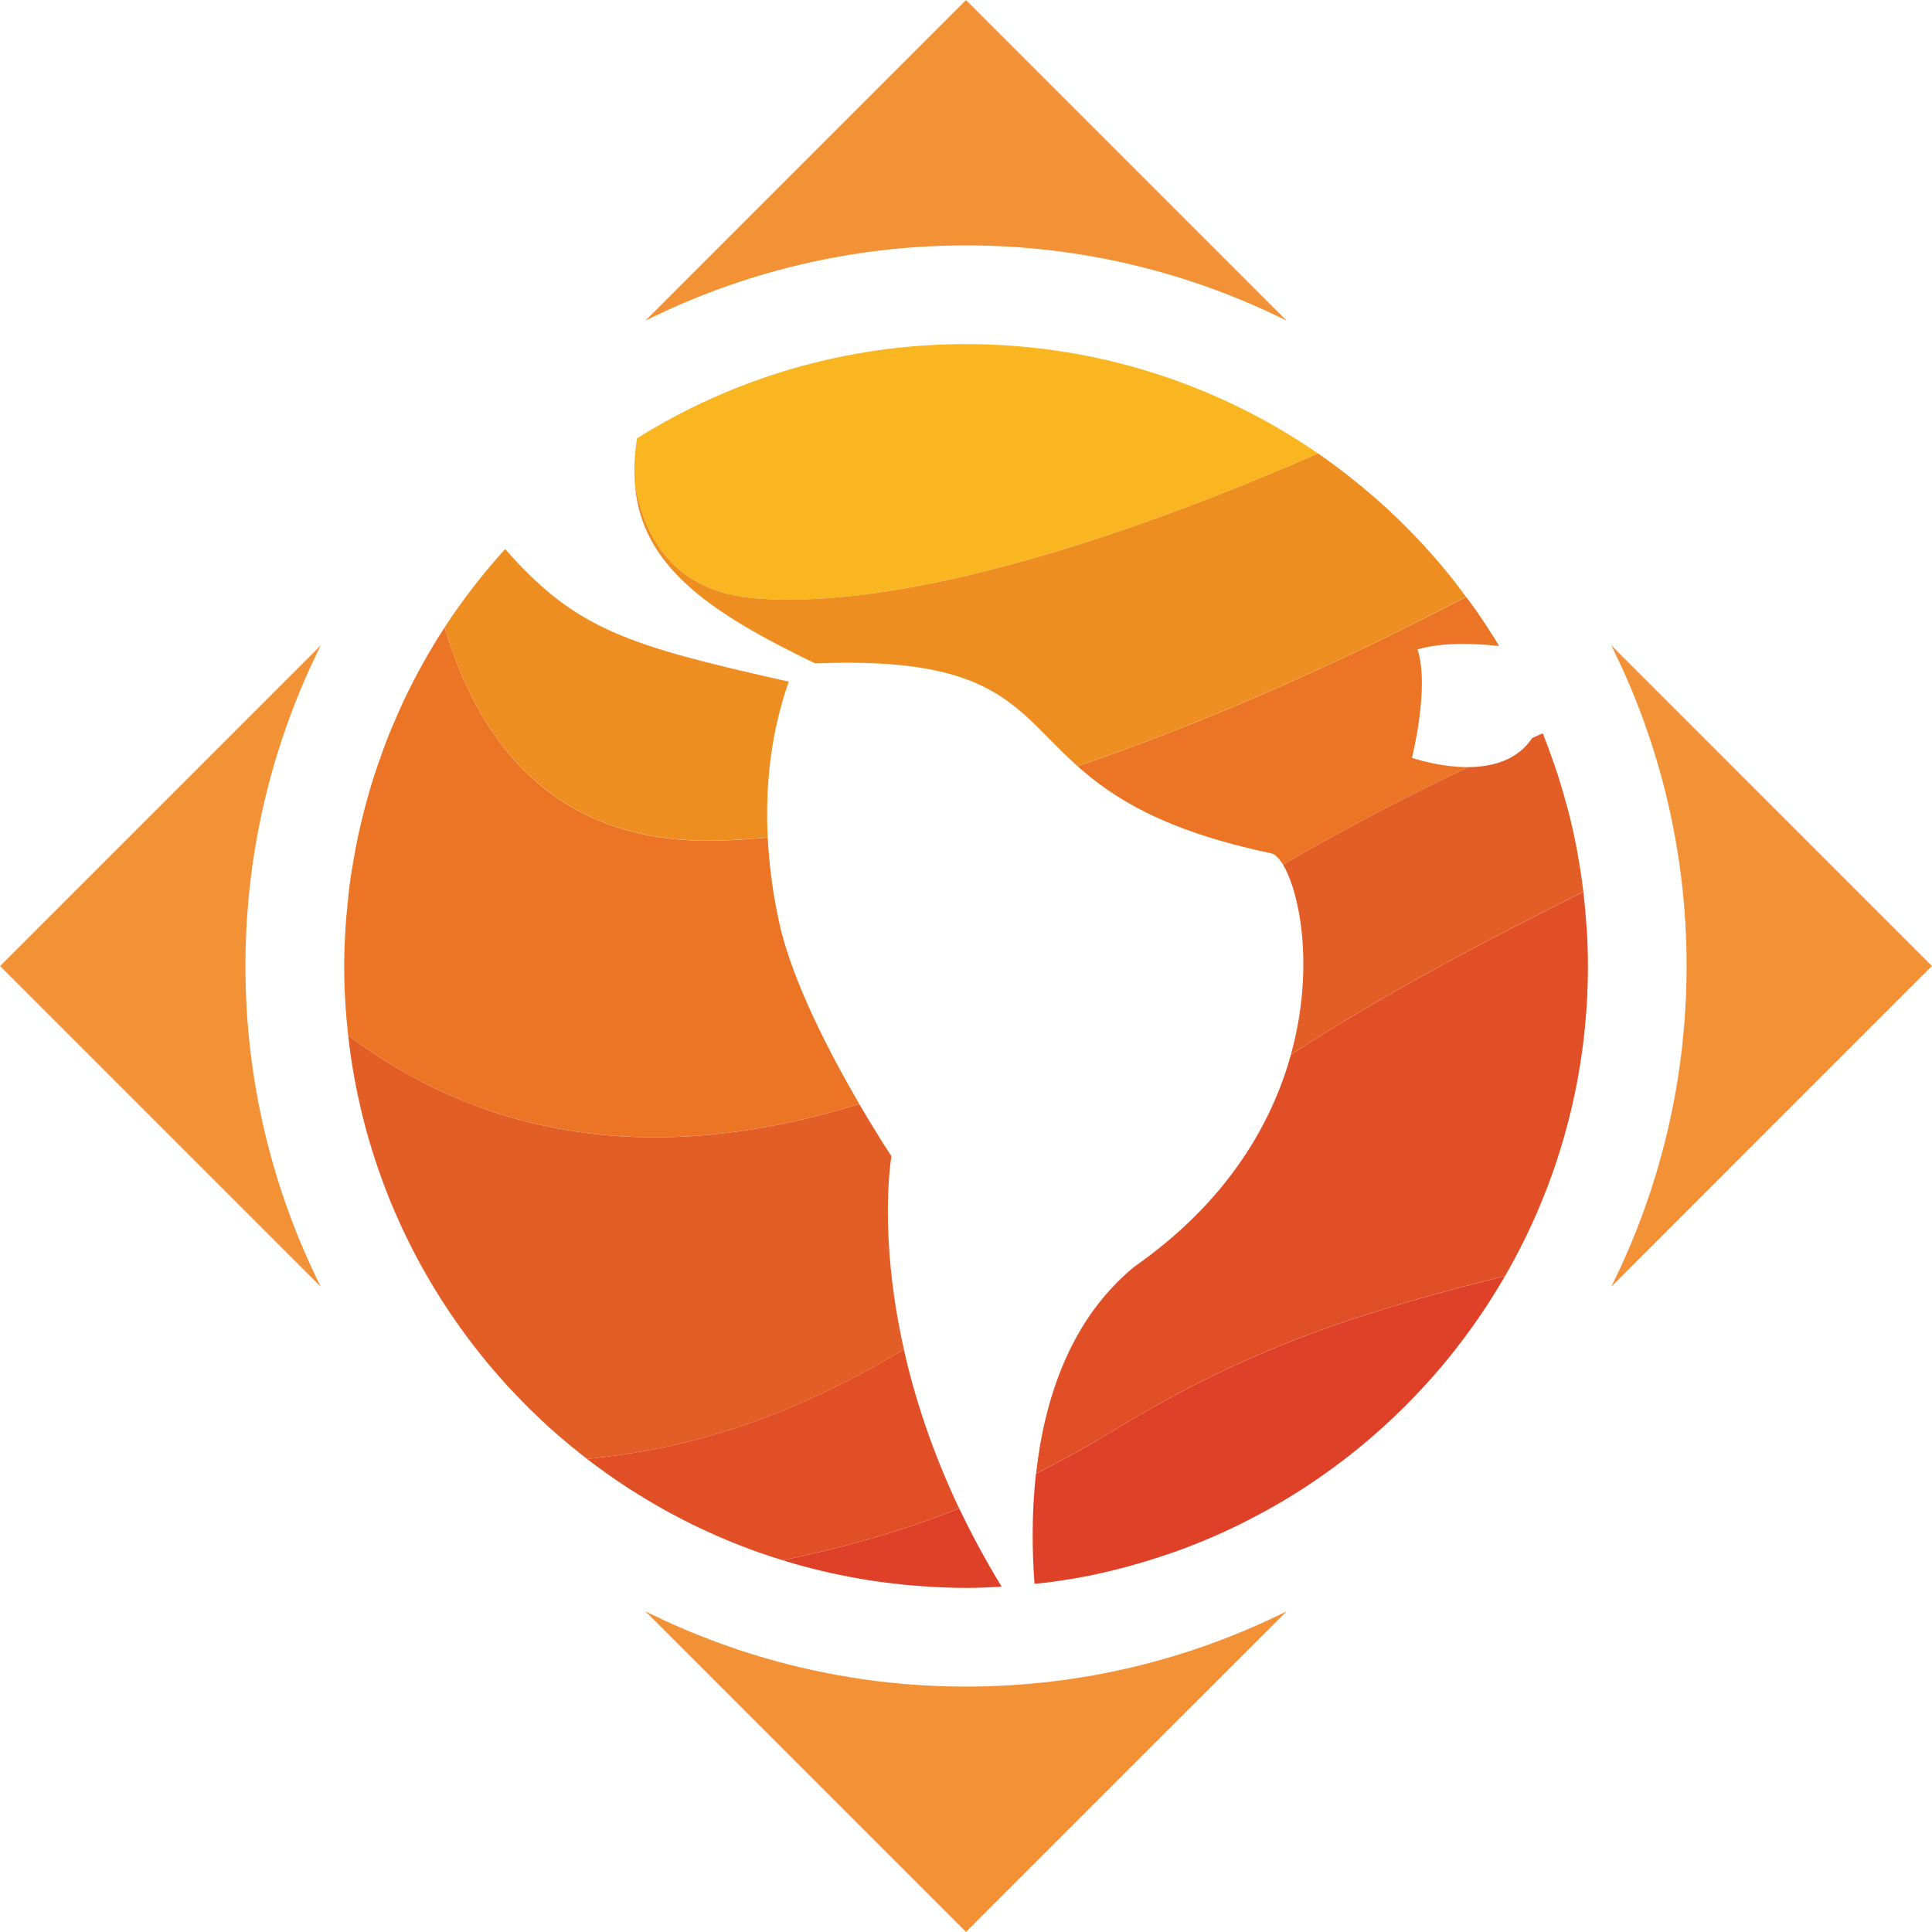
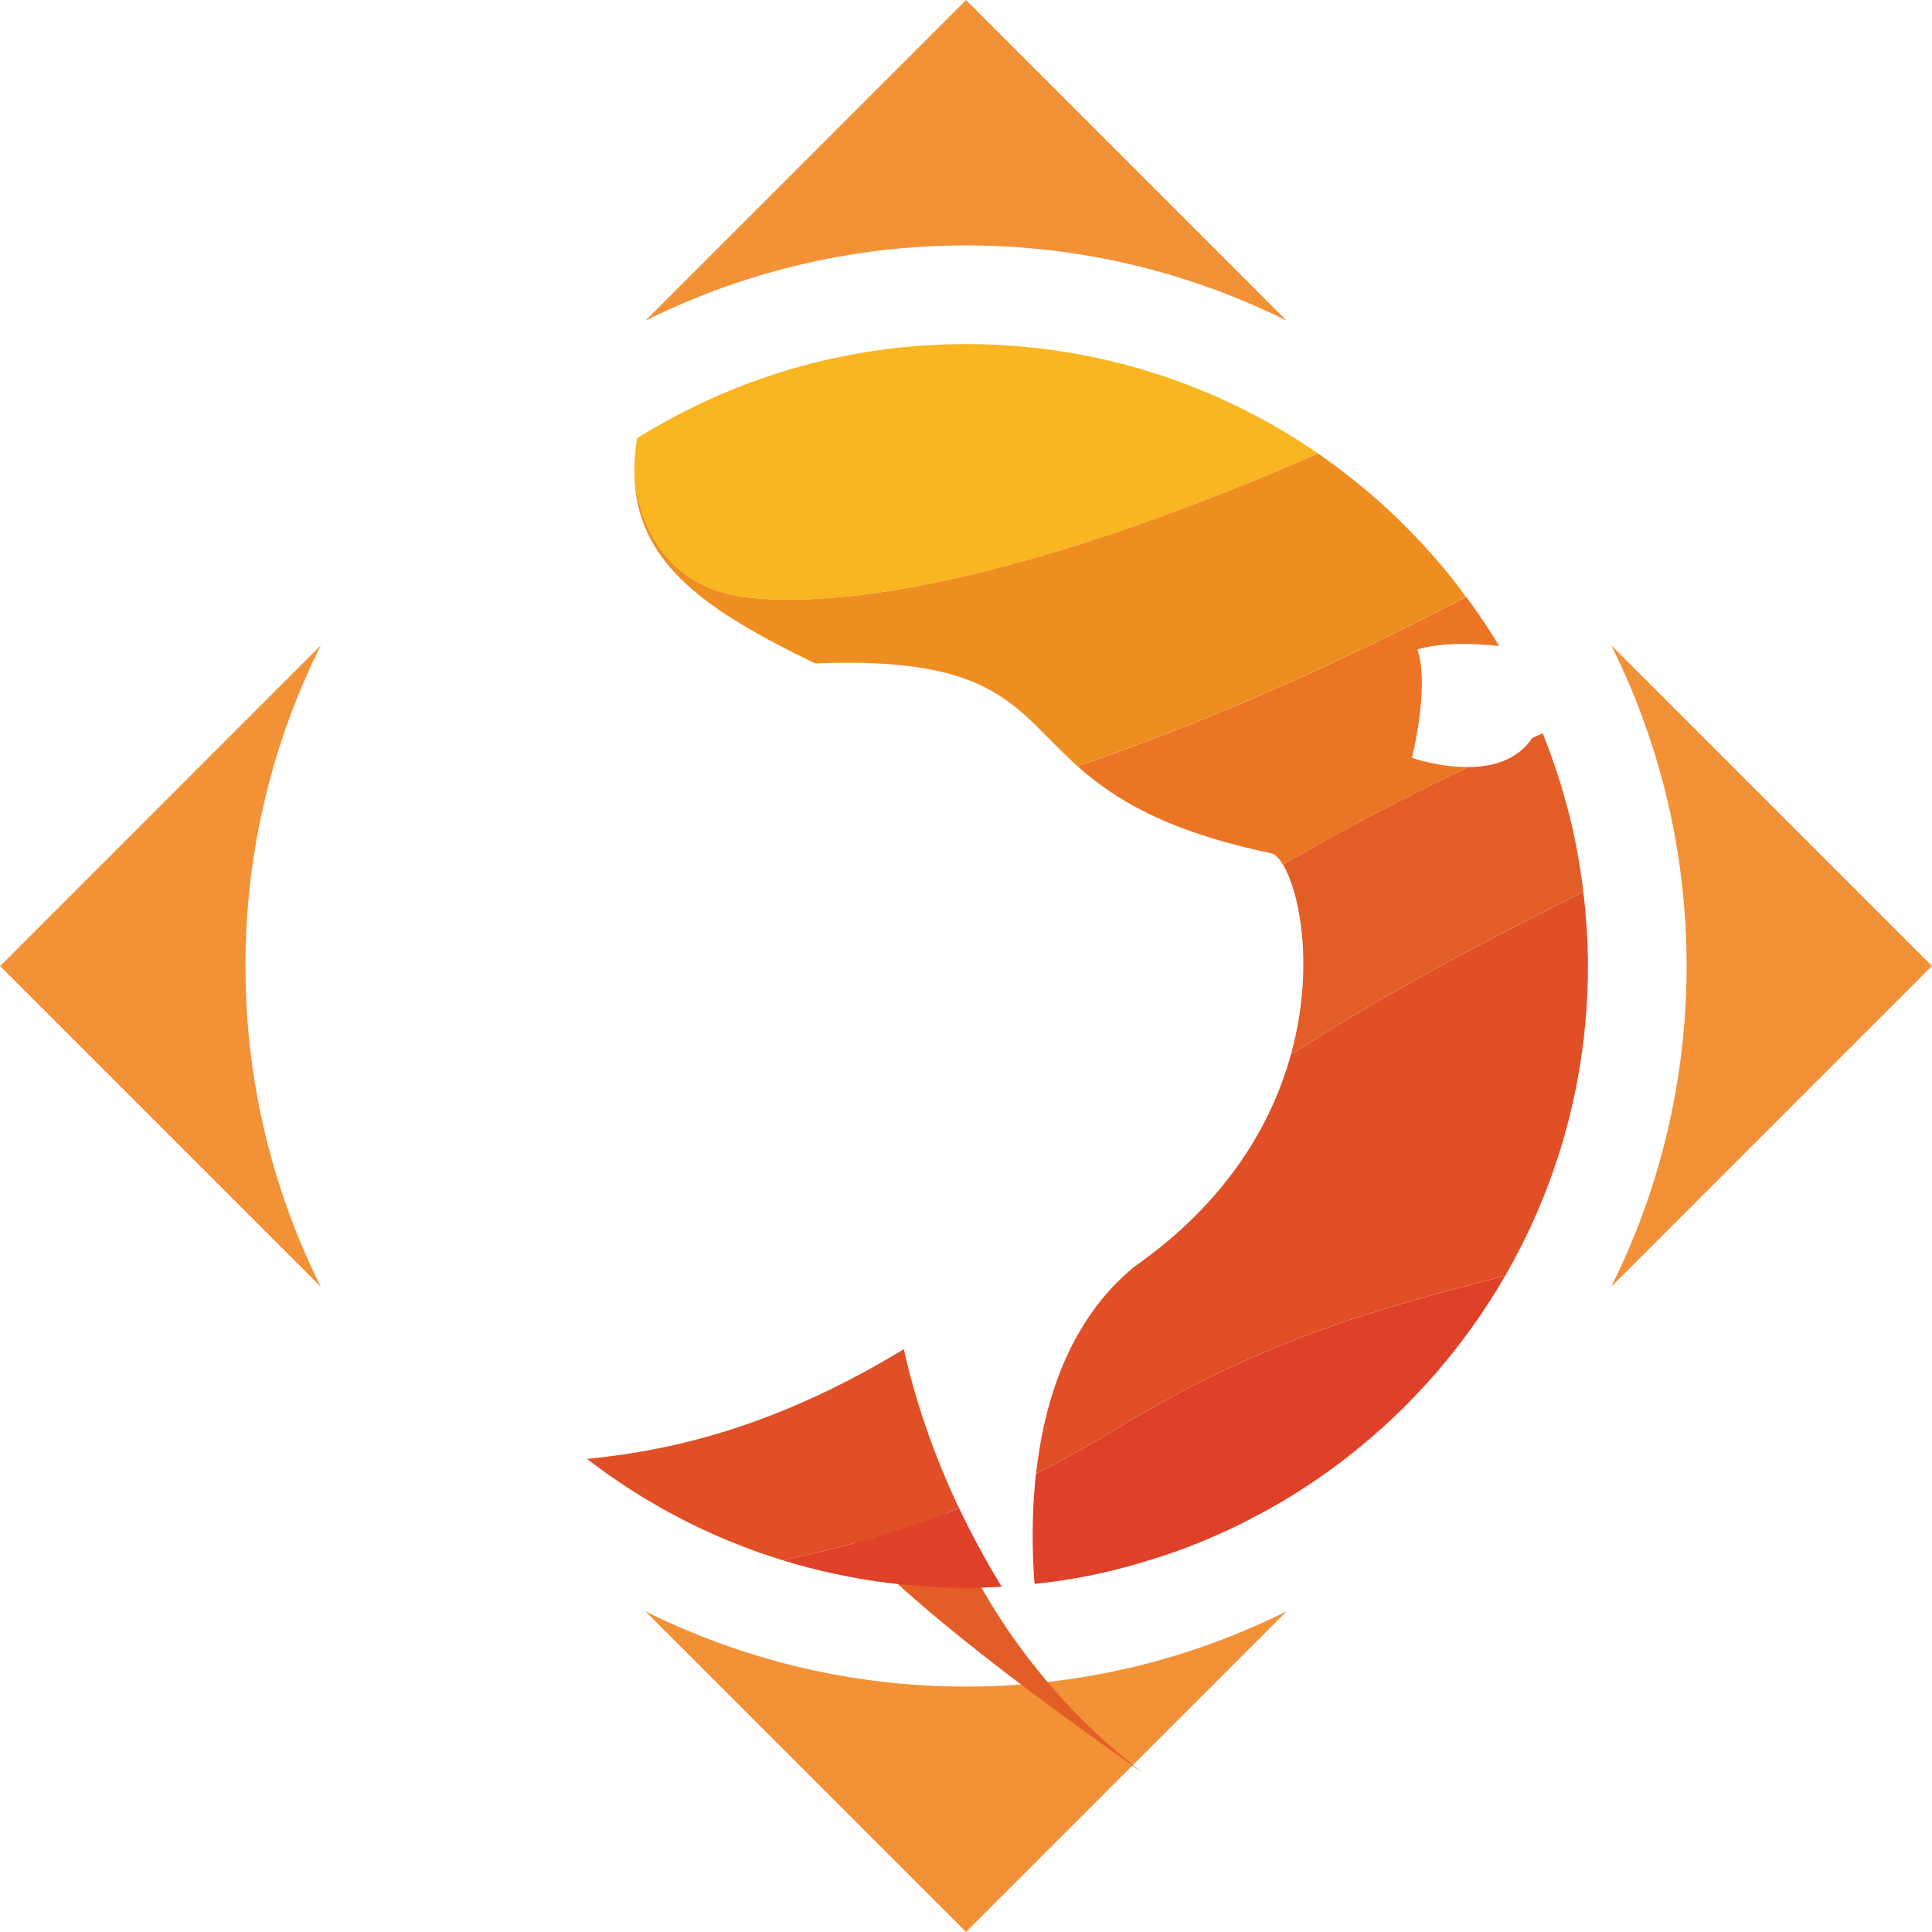
<svg xmlns="http://www.w3.org/2000/svg" version="1.1" id="svg1" width="189.354" height="189.353" viewBox="0 0 189.354 189.353">
  <defs id="defs1">
    <clipPath clipPathUnits="userSpaceOnUse" id="clipPath2">
      <path d="M 0,436.535 H 612.283 V 0 H 0 Z" transform="translate(-261.031,-185.098)" id="path2" />
    </clipPath>
    <clipPath clipPathUnits="userSpaceOnUse" id="clipPath4">
      <path d="M 0,436.535 H 612.283 V 0 H 0 Z" transform="translate(-316.055,-254.078)" id="path4" />
    </clipPath>
    <clipPath clipPathUnits="userSpaceOnUse" id="clipPath6">
      <path d="M 0,436.535 H 612.283 V 0 H 0 Z" transform="translate(-369.74,-186.505)" id="path6" />
    </clipPath>
    <clipPath clipPathUnits="userSpaceOnUse" id="clipPath8">
      <path d="M 0,436.535 H 612.283 V 0 H 0 Z" transform="translate(-458.193,-253.934)" id="path8" />
    </clipPath>
    <clipPath clipPathUnits="userSpaceOnUse" id="clipPath10">
      <path d="M 0,436.535 H 612.283 V 0 H 0 Z" transform="translate(-475.558,-253.889)" id="path10" />
    </clipPath>
    <clipPath clipPathUnits="userSpaceOnUse" id="clipPath12">
      <path d="M 0,436.535 H 612.283 V 0 H 0 Z" transform="translate(-540.908,-254.08)" id="path12" />
    </clipPath>
    <clipPath clipPathUnits="userSpaceOnUse" id="clipPath14">
      <path d="M 0,436.535 H 612.283 V 0 H 0 Z" transform="translate(-127.96,-265.452)" id="path14" />
    </clipPath>
    <clipPath clipPathUnits="userSpaceOnUse" id="clipPath16">
      <path d="M 0,436.535 H 612.283 V 0 H 0 Z" transform="translate(-180.929,-212.483)" id="path16" />
    </clipPath>
    <clipPath clipPathUnits="userSpaceOnUse" id="clipPath18">
      <path d="M 0,436.535 H 612.283 V 0 H 0 Z" transform="translate(-127.96,-159.515)" id="path18" />
    </clipPath>
    <clipPath clipPathUnits="userSpaceOnUse" id="clipPath20">
      <path d="M 0,436.535 H 612.283 V 0 H 0 Z" transform="translate(-80.529,-188.906)" id="path20" />
    </clipPath>
    <clipPath clipPathUnits="userSpaceOnUse" id="clipPath22">
      <path d="M 0,436.535 H 612.283 V 0 H 0 Z" transform="translate(-162.475,-182.523)" id="path22" />
    </clipPath>
    <clipPath clipPathUnits="userSpaceOnUse" id="clipPath24">
      <path d="M 0,436.535 H 612.283 V 0 H 0 Z" transform="translate(-103.615,-247.942)" id="path24" />
    </clipPath>
    <clipPath clipPathUnits="userSpaceOnUse" id="clipPath26">
      <path d="M 0,436.535 H 612.283 V 0 H 0 Z" transform="translate(-112.385,-239.521)" id="path26" />
    </clipPath>
    <clipPath clipPathUnits="userSpaceOnUse" id="clipPath28">
-       <path d="M 0,436.535 H 612.283 V 0 H 0 Z" transform="translate(-114.932,-233.385)" id="path28" />
-     </clipPath>
+       </clipPath>
    <clipPath clipPathUnits="userSpaceOnUse" id="clipPath30">
      <path d="M 0,436.535 H 612.283 V 0 H 0 Z" transform="translate(-120.115,-202.341)" id="path30" />
    </clipPath>
    <clipPath clipPathUnits="userSpaceOnUse" id="clipPath32">
      <path d="M 0,436.535 H 612.283 V 0 H 0 Z" transform="translate(-151.255,-219.935)" id="path32" />
    </clipPath>
    <clipPath clipPathUnits="userSpaceOnUse" id="clipPath34">
      <path d="M 0,436.535 H 612.283 V 0 H 0 Z" transform="translate(-170.354,-229.587)" id="path34" />
    </clipPath>
    <clipPath clipPathUnits="userSpaceOnUse" id="clipPath36">
      <path d="M 0,436.535 H 612.283 V 0 H 0 Z" transform="translate(-123.395,-184.306)" id="path36" />
    </clipPath>
    <clipPath clipPathUnits="userSpaceOnUse" id="clipPath38">
      <path d="M 0,436.535 H 612.283 V 0 H 0 Z" transform="translate(-100.103,-176.247)" id="path38" />
    </clipPath>
    <clipPath clipPathUnits="userSpaceOnUse" id="clipPath40">
      <path d="M 0,436.535 H 612.283 V 0 H 0 Z" transform="translate(-173.589,-215.192)" id="path40" />
    </clipPath>
    <clipPath clipPathUnits="userSpaceOnUse" id="clipPath42">
      <path d="M 0,436.535 H 612.283 V 0 H 0 Z" transform="translate(-127.461,-172.612)" id="path42" />
    </clipPath>
    <clipPath clipPathUnits="userSpaceOnUse" id="clipPath44">
      <path d="M 0,436.535 H 612.283 V 0 H 0 Z" transform="translate(-138.903,-178.39)" id="path44" />
    </clipPath>
  </defs>
  <path id="path13" d="M 0,0 C -8.473,0 -16.475,-1.999 -23.577,-5.537 L 0,18.039 23.577,-5.537 C 16.475,-1.999 8.473,0 0,0" style="fill:#f39136;fill-opacity:1;fill-rule:nonzero;stroke:none" transform="matrix(1.333,0,0,-1.333,94.678,24.052)" clip-path="url(#clipPath14)" />
  <path id="path15" d="M 0,0 C 0,8.473 -1.999,16.475 -5.537,23.577 L 18.039,0 -5.537,-23.577 C -1.999,-16.475 0,-8.473 0,0" style="fill:#f39136;fill-opacity:1;fill-rule:nonzero;stroke:none" transform="matrix(1.333,0,0,-1.333,165.302,94.677)" clip-path="url(#clipPath16)" />
  <path id="path17" d="M 0,0 C 8.473,0 16.475,1.999 23.577,5.537 L 0,-18.039 -23.577,5.537 C -16.475,1.999 -8.473,0 0,0" style="fill:#f39136;fill-opacity:1;fill-rule:nonzero;stroke:none" transform="matrix(1.333,0,0,-1.333,94.678,165.301)" clip-path="url(#clipPath18)" />
  <path id="path19" d="M 0,0 -23.577,23.577 0,47.155 C -3.537,40.052 -5.537,32.051 -5.537,23.577 -5.537,15.104 -3.537,7.102 0,0" style="fill:#f39136;fill-opacity:1;fill-rule:nonzero;stroke:none" transform="matrix(1.333,0,0,-1.333,31.436,126.113)" clip-path="url(#clipPath20)" />
  <path id="path21" d="M 0,0 C -0.015,-0.016 -0.029,-0.033 -0.043,-0.05 -0.029,-0.033 -0.015,-0.016 0,0" style="fill:#de4128;fill-opacity:1;fill-rule:nonzero;stroke:none" transform="matrix(1.333,0,0,-1.333,140.698,134.624)" clip-path="url(#clipPath22)" />
  <path id="path23" d="M 0,0 C 0.748,-4.263 3.085,-7.926 8.771,-8.421 21.296,-9.473 40.038,-2.25 50.235,2.216 42.874,7.284 33.959,10.258 24.345,10.258 15.463,10.258 7.179,7.717 0.163,3.333 -0.025,2.136 -0.078,1.027 0,0" style="fill:#f9b620;fill-opacity:1;fill-rule:nonzero;stroke:none" transform="matrix(1.333,0,0,-1.333,62.217,47.398)" clip-path="url(#clipPath24)" />
  <path id="path25" d="m 0,0 c -5.686,0.495 -8.023,4.158 -8.771,8.421 0.457,-5.99 5.295,-9.378 13.257,-13.218 13.525,0.545 14.661,-3.424 19.285,-7.552 11.496,3.906 22.076,9.04 28.566,12.45 C 52.072,0.46 51.811,0.822 51.535,1.173 51.44,1.294 51.346,1.414 51.252,1.535 49.61,3.579 47.8,5.48 45.838,7.215 c -0.077,0.068 -0.155,0.133 -0.232,0.201 -0.587,0.51 -1.184,1.006 -1.795,1.486 -0.09,0.071 -0.181,0.144 -0.273,0.214 -0.677,0.525 -1.366,1.034 -2.073,1.52 0,0.001 0,0.001 -0.001,0.001 C 31.268,6.17 12.525,-1.052 0,0" style="fill:#ef8e20;fill-opacity:1;fill-rule:nonzero;stroke:none" transform="matrix(1.333,0,0,-1.333,73.911,58.626)" clip-path="url(#clipPath26)" />
  <path id="path27" d="M 0,0 C -11.915,2.671 -15.666,3.842 -20.852,9.749 -22.478,7.953 -23.973,6.037 -25.3,4 c 2.48,-8.392 8.052,-16.049 20.211,-15.68 1.165,0.036 2.348,0.115 3.541,0.224 C -1.74,-7.634 -1.316,-3.734 0,0" style="fill:#ef8e20;fill-opacity:1;fill-rule:nonzero;stroke:none" transform="matrix(1.333,0,0,-1.333,77.307,66.808)" clip-path="url(#clipPath28)" />
-   <path id="path29" d="m 0,0 c -2.08,3.567 -4.921,8.961 -5.878,13.295 -0.451,2.044 -0.746,4.157 -0.853,6.292 -1.193,-0.109 -2.376,-0.187 -3.541,-0.223 -12.159,-0.37 -17.732,7.287 -20.212,15.679 -0.007,-0.01 -0.014,-0.021 -0.021,-0.031 -1.133,-1.743 -2.148,-3.57 -3.038,-5.465 -0.09,-0.191 -0.17,-0.387 -0.258,-0.579 -0.334,-0.738 -0.654,-1.484 -0.95,-2.242 -0.111,-0.285 -0.213,-0.575 -0.319,-0.863 -0.248,-0.678 -0.483,-1.36 -0.701,-2.051 -0.105,-0.337 -0.205,-0.678 -0.303,-1.018 -0.191,-0.659 -0.364,-1.323 -0.524,-1.994 -0.088,-0.366 -0.176,-0.731 -0.254,-1.1 -0.143,-0.667 -0.263,-1.342 -0.377,-2.021 -0.062,-0.373 -0.13,-0.743 -0.182,-1.12 -0.102,-0.721 -0.176,-1.453 -0.244,-2.186 -0.021,-0.225 -0.048,-0.446 -0.065,-0.671 -0.013,-0.169 -0.027,-0.339 -0.039,-0.51 -0.066,-1.008 -0.112,-2.024 -0.112,-3.05 0,-1.723 0.104,-3.422 0.289,-5.096 C -28.719,-1.604 -16.51,-5.124 0,0" style="fill:#eb7525;fill-opacity:1;fill-rule:nonzero;stroke:none" transform="matrix(1.333,0,0,-1.333,84.217,108.2)" clip-path="url(#clipPath30)" />
  <path id="path31" d="M 0,0 C 4.033,2.34 8.545,4.765 13.629,7.171 11.456,7.16 9.488,7.853 9.488,7.853 c 0,0 1.315,5.193 0.409,7.972 1.759,0.514 4.009,0.466 5.996,0.248 -0.034,0.057 -0.065,0.116 -0.099,0.173 -0.073,0.121 -0.145,0.246 -0.22,0.366 -0.013,0.021 -0.027,0.041 -0.039,0.061 -0.408,0.655 -0.833,1.297 -1.272,1.929 -0.108,0.156 -0.219,0.309 -0.329,0.463 -0.151,0.211 -0.311,0.413 -0.466,0.623 C 6.976,16.279 -3.603,11.144 -15.099,7.238 -12.463,4.886 -8.7,2.481 -0.854,0.831 -0.586,0.774 -0.29,0.48 0,0" style="fill:#eb7525;fill-opacity:1;fill-rule:nonzero;stroke:none" transform="matrix(1.333,0,0,-1.333,125.738,84.742)" clip-path="url(#clipPath32)" />
  <path id="path33" d="m 0,0 c -0.262,-0.113 -0.514,-0.228 -0.772,-0.342 -1.093,-1.649 -2.954,-2.131 -4.697,-2.141 -5.084,-2.405 -9.596,-4.829 -13.629,-7.169 1.236,-2.047 2.34,-7.619 0.582,-13.97 6.725,4.385 14.183,8.317 21.502,11.971 -0.025,0.208 -0.049,0.417 -0.078,0.625 -0.007,0.054 -0.012,0.107 -0.019,0.16 -0.073,0.528 -0.16,1.053 -0.248,1.574 C 2.6,-9.059 2.563,-8.825 2.52,-8.593 2.5,-8.484 2.484,-8.376 2.462,-8.268 2.318,-7.533 2.155,-6.806 1.977,-6.085 1.868,-5.646 1.743,-5.214 1.622,-4.782 1.524,-4.433 1.427,-4.084 1.321,-3.739 1.179,-3.277 1.031,-2.818 0.875,-2.363 0.772,-2.061 0.663,-1.762 0.555,-1.464 0.385,-0.996 0.214,-0.528 0.028,-0.067 0.02,-0.044 0.009,-0.022 0,0" style="fill:#e35e26;fill-opacity:1;fill-rule:nonzero;stroke:none" transform="matrix(1.333,0,0,-1.333,151.202,71.872)" clip-path="url(#clipPath34)" />
-   <path id="path35" d="m 0,0 c -1.918,8.542 -0.916,14.197 -0.916,14.197 0,0 -1.026,1.546 -2.365,3.839 -16.51,-5.124 -28.718,-1.604 -37.58,5.046 v -0.001 c 0.469,-4.23 1.518,-8.284 3.06,-12.085 0.025,-0.061 0.048,-0.125 0.074,-0.186 0.222,-0.543 0.46,-1.077 0.703,-1.608 0.053,-0.116 0.103,-0.234 0.158,-0.35 0.232,-0.497 0.476,-0.988 0.724,-1.474 0.075,-0.144 0.148,-0.29 0.222,-0.434 0.245,-0.465 0.499,-0.923 0.757,-1.377 0.092,-0.159 0.183,-0.32 0.276,-0.479 0.257,-0.437 0.521,-0.872 0.793,-1.3 0.105,-0.167 0.212,-0.333 0.32,-0.499 0.27,-0.417 0.548,-0.827 0.831,-1.235 0.119,-0.17 0.24,-0.34 0.361,-0.508 0.286,-0.397 0.575,-0.79 0.872,-1.177 0.129,-0.17 0.263,-0.336 0.394,-0.504 0.301,-0.379 0.604,-0.756 0.915,-1.126 0.138,-0.164 0.281,-0.324 0.422,-0.487 0.316,-0.366 0.636,-0.73 0.964,-1.086 0.141,-0.152 0.287,-0.3 0.43,-0.45 0.338,-0.357 0.677,-0.714 1.027,-1.059 0.132,-0.13 0.268,-0.254 0.401,-0.382 0.371,-0.358 0.743,-0.715 1.126,-1.062 0.066,-0.059 0.137,-0.115 0.202,-0.175 0.82,-0.729 1.667,-1.426 2.537,-2.097 C -16.303,-7.357 -8.986,-5.405 0,0" style="fill:#e35e26;fill-opacity:1;fill-rule:nonzero;stroke:none" transform="matrix(1.333,0,0,-1.333,88.591,132.247)" clip-path="url(#clipPath36)" />
+   <path id="path35" d="m 0,0 v -0.001 c 0.469,-4.23 1.518,-8.284 3.06,-12.085 0.025,-0.061 0.048,-0.125 0.074,-0.186 0.222,-0.543 0.46,-1.077 0.703,-1.608 0.053,-0.116 0.103,-0.234 0.158,-0.35 0.232,-0.497 0.476,-0.988 0.724,-1.474 0.075,-0.144 0.148,-0.29 0.222,-0.434 0.245,-0.465 0.499,-0.923 0.757,-1.377 0.092,-0.159 0.183,-0.32 0.276,-0.479 0.257,-0.437 0.521,-0.872 0.793,-1.3 0.105,-0.167 0.212,-0.333 0.32,-0.499 0.27,-0.417 0.548,-0.827 0.831,-1.235 0.119,-0.17 0.24,-0.34 0.361,-0.508 0.286,-0.397 0.575,-0.79 0.872,-1.177 0.129,-0.17 0.263,-0.336 0.394,-0.504 0.301,-0.379 0.604,-0.756 0.915,-1.126 0.138,-0.164 0.281,-0.324 0.422,-0.487 0.316,-0.366 0.636,-0.73 0.964,-1.086 0.141,-0.152 0.287,-0.3 0.43,-0.45 0.338,-0.357 0.677,-0.714 1.027,-1.059 0.132,-0.13 0.268,-0.254 0.401,-0.382 0.371,-0.358 0.743,-0.715 1.126,-1.062 0.066,-0.059 0.137,-0.115 0.202,-0.175 0.82,-0.729 1.667,-1.426 2.537,-2.097 C -16.303,-7.357 -8.986,-5.405 0,0" style="fill:#e35e26;fill-opacity:1;fill-rule:nonzero;stroke:none" transform="matrix(1.333,0,0,-1.333,88.591,132.247)" clip-path="url(#clipPath36)" />
  <path id="path37" d="M 0,0 C 0.009,-0.007 0.019,-0.014 0.027,-0.022 0.45,-0.346 0.881,-0.662 1.316,-0.973 1.389,-1.025 1.461,-1.078 1.534,-1.13 1.542,-1.136 1.55,-1.142 1.558,-1.147 1.977,-1.443 2.403,-1.73 2.832,-2.012 c 0.096,-0.063 0.192,-0.127 0.289,-0.189 0.429,-0.276 0.86,-0.545 1.298,-0.807 0.099,-0.06 0.2,-0.118 0.301,-0.177 0.442,-0.26 0.889,-0.517 1.341,-0.762 0.088,-0.048 0.177,-0.094 0.265,-0.141 0.471,-0.252 0.945,-0.499 1.426,-0.736 0.03,-0.015 0.062,-0.028 0.092,-0.044 0.411,-0.2 0.828,-0.391 1.245,-0.579 0.162,-0.073 0.323,-0.149 0.487,-0.22 0.402,-0.177 0.81,-0.344 1.218,-0.509 0.228,-0.091 0.457,-0.183 0.688,-0.27 0.382,-0.148 0.767,-0.292 1.156,-0.429 0.268,-0.094 0.539,-0.184 0.81,-0.273 0.22,-0.074 0.442,-0.145 0.664,-0.216 0.09,-0.029 0.181,-0.058 0.272,-0.086 4.21,0.89 8.424,2 12.974,3.816 C 25.34,0.621 24.074,4.578 23.292,8.059 14.306,2.655 6.989,0.703 0,0" style="fill:#e14f26;fill-opacity:1;fill-rule:nonzero;stroke:none" transform="matrix(1.333,0,0,-1.333,57.535,142.992)" clip-path="url(#clipPath38)" />
  <path id="path39" d="m 0,0 c -0.005,0.081 -0.013,0.161 -0.018,0.243 -0.055,0.809 -0.127,1.614 -0.221,2.412 -0.003,0.029 -0.007,0.058 -0.01,0.087 -7.319,-3.652 -14.777,-7.586 -21.501,-11.969 -1.434,-5.182 -4.769,-10.877 -11.507,-15.587 -4.761,-3.901 -6.629,-9.816 -7.23,-15.214 1.86,0.937 3.785,1.998 5.802,3.225 10.496,6.432 19.016,8.868 28.686,11.311 -1.475,-2.559 -3.19,-4.96 -5.114,-7.177 6.971,8.025 11.202,18.495 11.202,29.961 0,0.885 -0.032,1.765 -0.085,2.639 C 0.002,-0.047 0.001,-0.023 0,0" style="fill:#e14f26;fill-opacity:1;fill-rule:nonzero;stroke:none" transform="matrix(1.333,0,0,-1.333,155.515,91.065)" clip-path="url(#clipPath40)" />
  <path id="path41" d="m 0,0 c -4.551,-1.816 -8.765,-2.925 -12.974,-3.815 0.066,-0.021 0.133,-0.042 0.199,-0.062 0.888,-0.27 1.79,-0.51 2.702,-0.726 0.209,-0.05 0.42,-0.099 0.63,-0.146 0.908,-0.201 1.824,-0.375 2.75,-0.523 0.04,-0.006 0.079,-0.014 0.118,-0.02 0.149,-0.022 0.298,-0.044 0.447,-0.065 0.909,-0.132 1.828,-0.235 2.755,-0.314 0.252,-0.021 0.503,-0.04 0.757,-0.057 1.031,-0.07 2.066,-0.118 3.114,-0.118 0.883,0 1.754,0.041 2.622,0.09 C 1.923,-3.792 0.886,-1.867 0,0" style="fill:#de4128;fill-opacity:1;fill-rule:nonzero;stroke:none" transform="matrix(1.333,0,0,-1.333,94.013,147.838)" clip-path="url(#clipPath42)" />
  <path id="path43" d="m 0,0 c -2.016,-1.227 -3.942,-2.288 -5.802,-3.226 -0.334,-3.005 -0.278,-5.85 -0.106,-8.097 0.237,0.026 0.478,0.044 0.716,0.073 0.257,0.033 0.516,0.062 0.773,0.098 0.922,0.132 1.837,0.283 2.739,0.469 0.026,0.006 0.051,0.013 0.077,0.018 0.881,0.183 1.749,0.398 2.61,0.63 0.232,0.064 0.46,0.13 0.689,0.196 0.705,0.203 1.402,0.421 2.093,0.656 0.19,0.066 0.382,0.126 0.57,0.193 1.754,0.624 3.459,1.351 5.106,2.176 0.153,0.077 0.305,0.157 0.458,0.234 0.732,0.377 1.454,0.771 2.161,1.185 0.088,0.052 0.177,0.101 0.265,0.153 1.635,0.972 3.204,2.042 4.699,3.203 0.072,0.056 0.143,0.112 0.213,0.167 2.272,1.785 4.372,3.779 6.268,5.955 0.015,0.018 0.029,0.034 0.043,0.05 1.925,2.217 3.64,4.619 5.115,7.178 C 19.016,8.868 10.497,6.432 0,0" style="fill:#de4128;fill-opacity:1;fill-rule:nonzero;stroke:none" transform="matrix(1.333,0,0,-1.333,109.268,140.135)" clip-path="url(#clipPath44)" />
</svg>